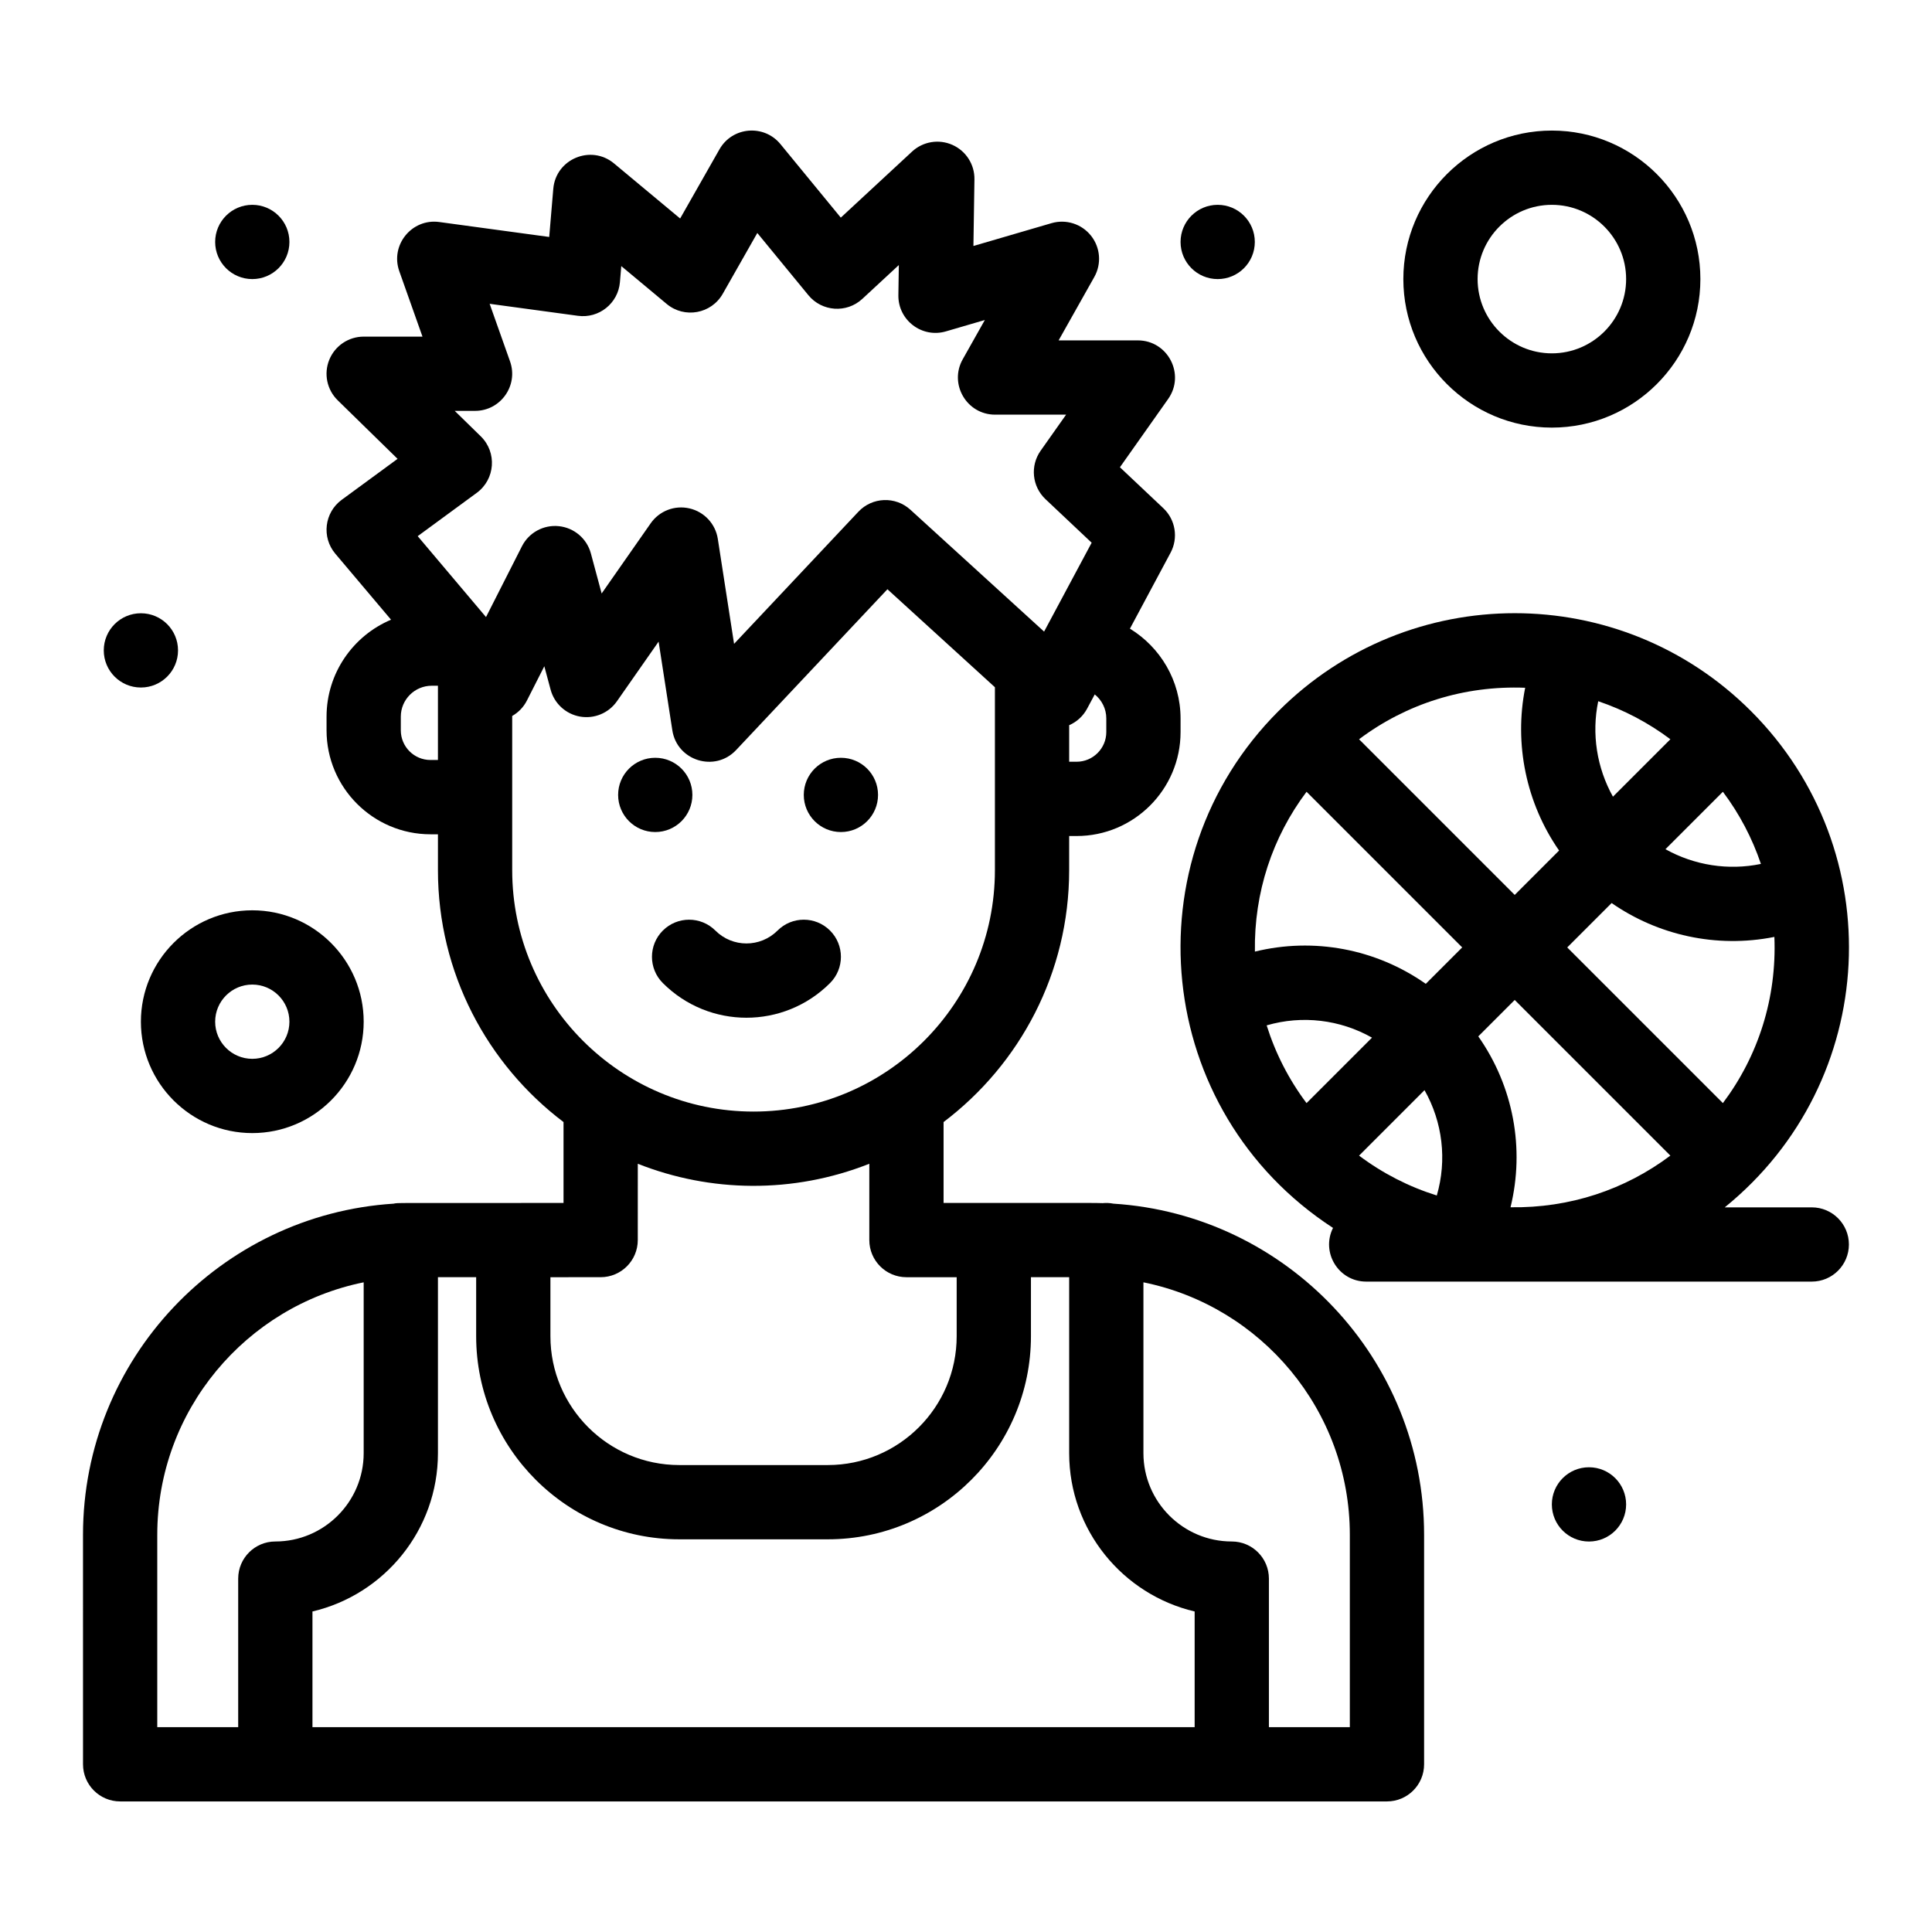
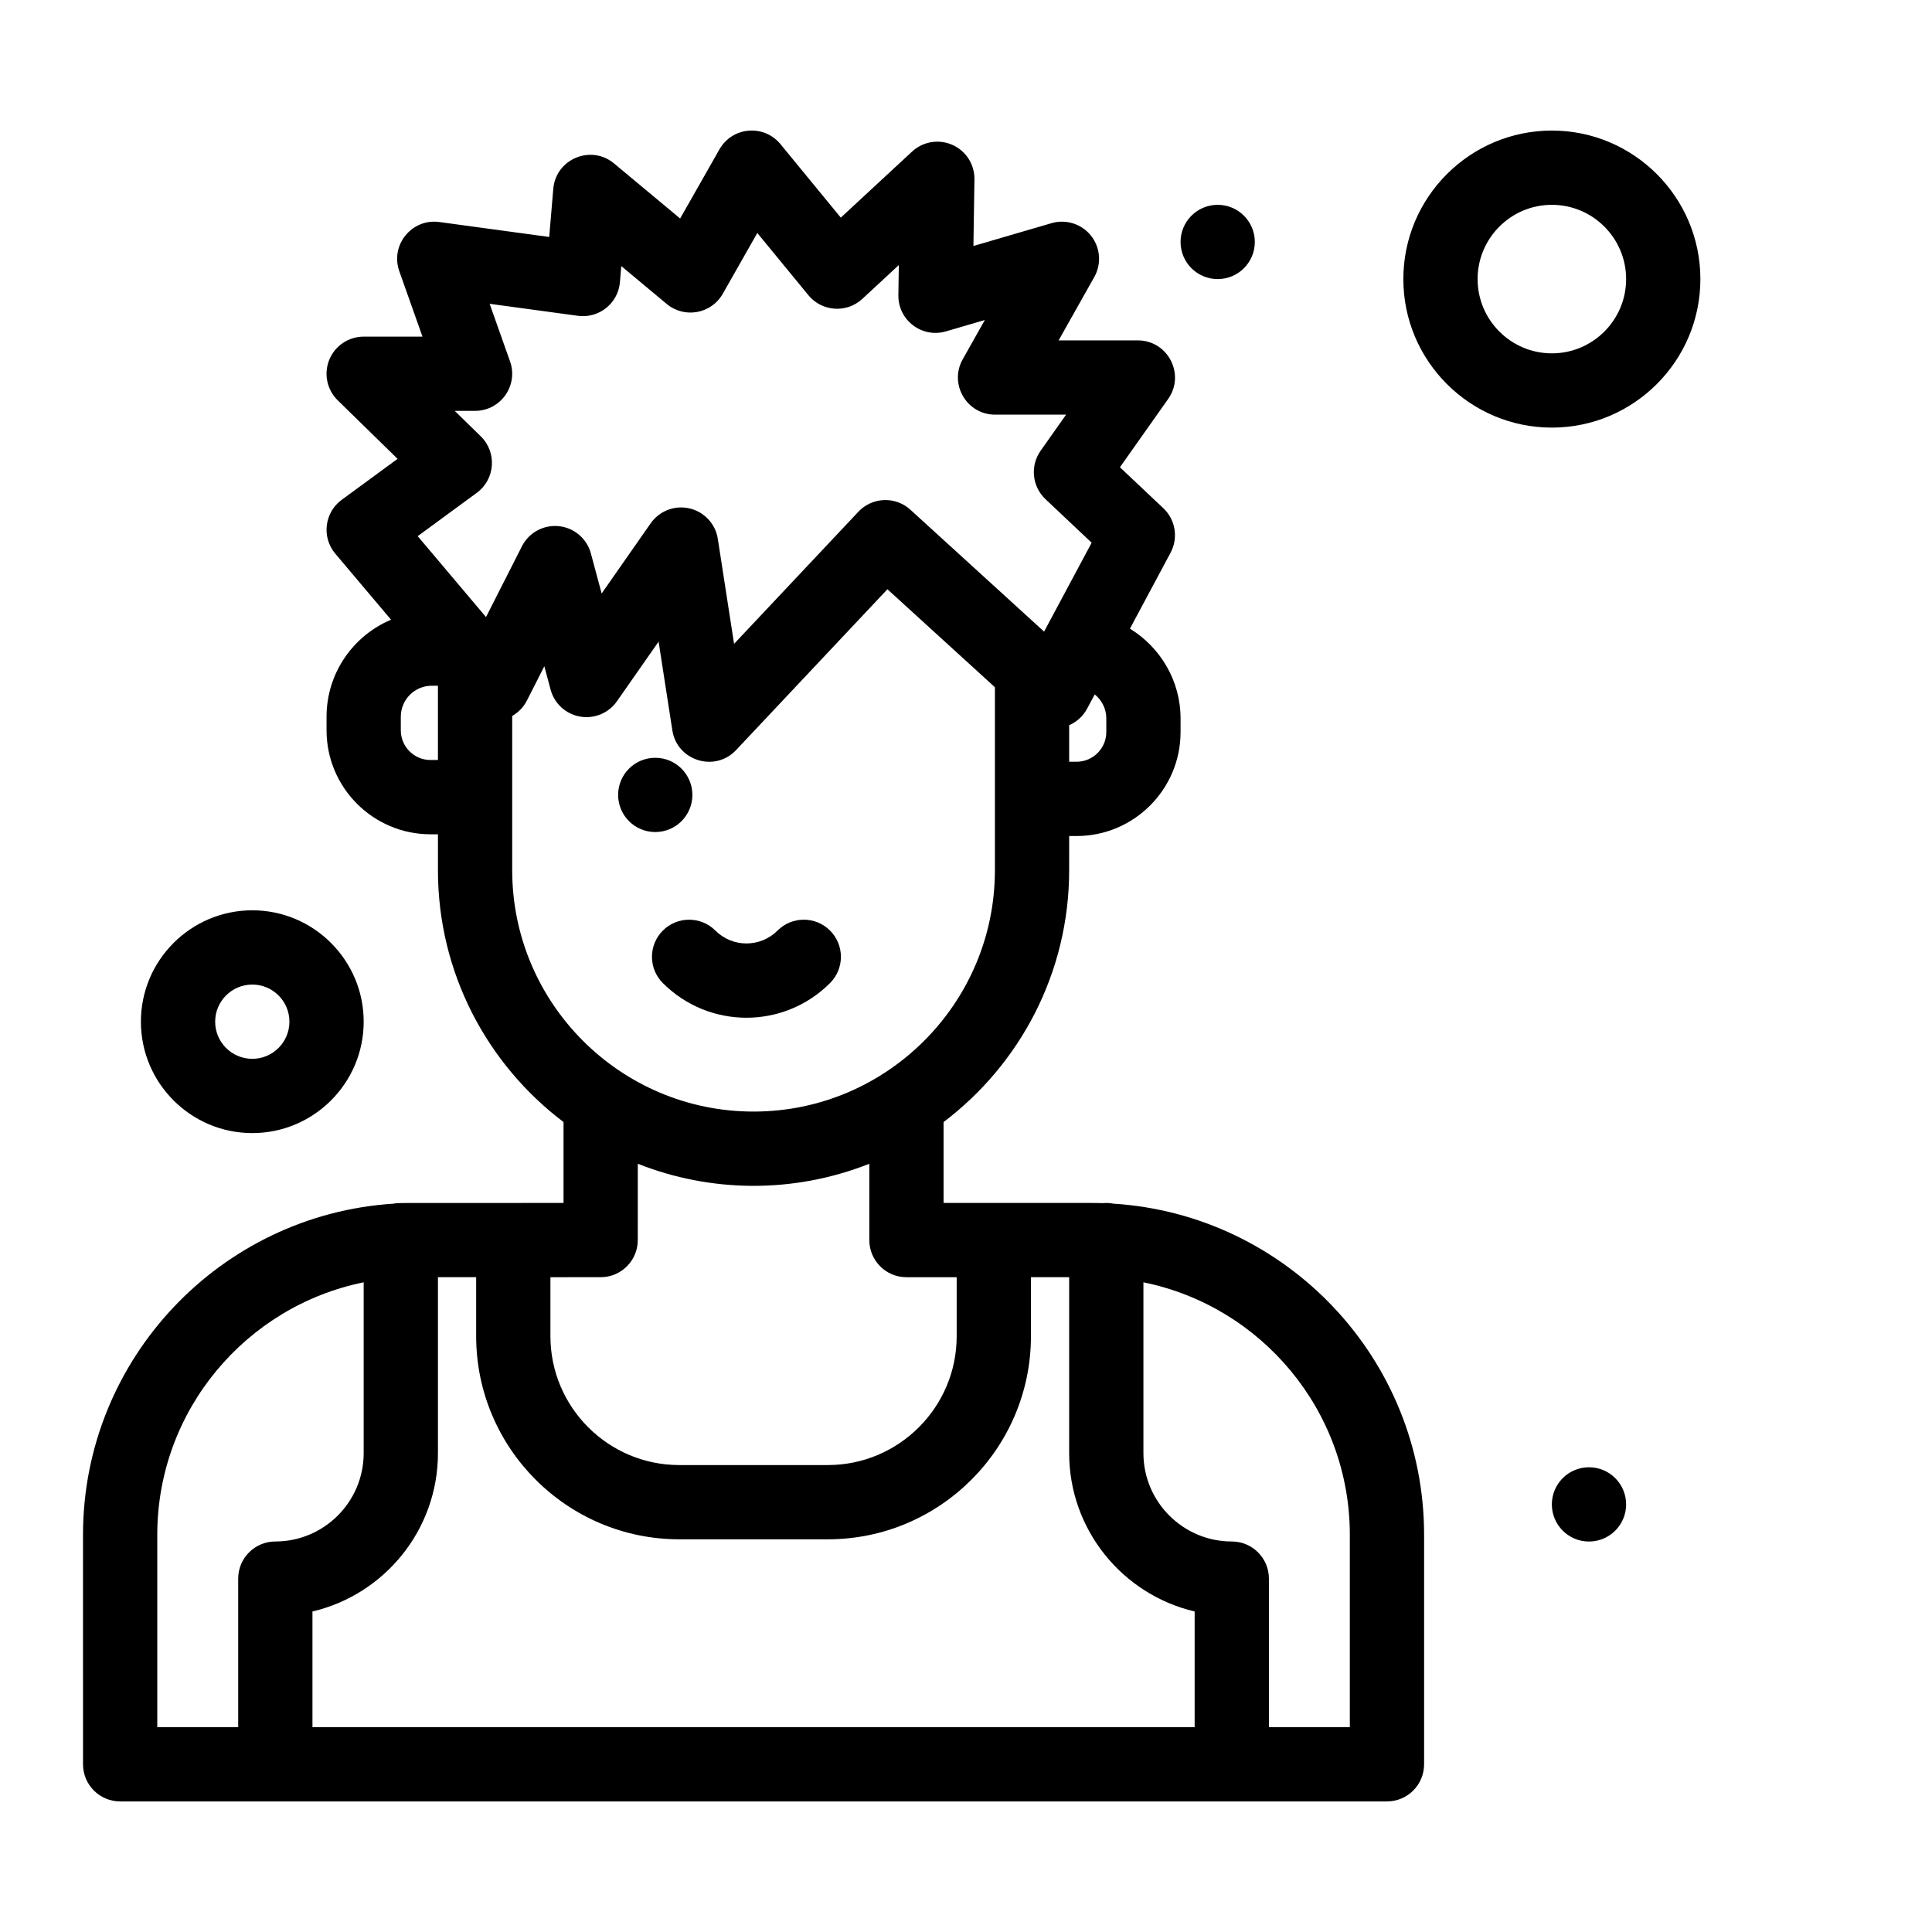
<svg xmlns="http://www.w3.org/2000/svg" fill="#000000" width="800px" height="800px" version="1.1" viewBox="144 144 512 512">
  <g>
-     <path d="m191.18 316.36c0 5.434-4.406 9.84-9.84 9.84-5.438 0-9.84-4.406-9.84-9.84 0-5.438 4.402-9.84 9.84-9.84 5.434 0 9.84 4.402 9.84 9.84" />
-     <path d="m220.7 208.12c0 5.434-4.406 9.84-9.84 9.84s-9.84-4.406-9.84-9.84c0-5.434 4.406-9.84 9.84-9.84s9.84 4.406 9.84 9.84" />
    <path d="m476.54 208.12c0 5.434-4.406 9.84-9.84 9.84-5.434 0-9.84-4.406-9.84-9.84 0-5.434 4.406-9.84 9.84-9.84 5.434 0 9.84 4.406 9.84 9.84" />
    <path d="m181.34 414.76c0 16.277 13.242 29.52 29.52 29.52s29.52-13.242 29.52-29.52c0-16.277-13.242-29.52-29.52-29.52s-29.52 13.242-29.52 29.52zm39.359 0c0 5.426-4.414 9.84-9.84 9.84s-9.84-4.414-9.84-9.84c0-5.426 4.414-9.84 9.84-9.84s9.84 4.414 9.84 9.84z" />
    <path d="m555.26 257.32c21.703 0 39.359-17.656 39.359-39.359s-17.656-39.359-39.359-39.359c-21.703 0-39.359 17.656-39.359 39.359s17.656 39.359 39.359 39.359zm0-59.039c10.852 0 19.68 8.828 19.68 19.68 0 10.852-8.828 19.68-19.68 19.68-10.852 0-19.68-8.828-19.68-19.68 0-10.852 8.828-19.68 19.68-19.68z" />
-     <path d="m376.69 354.66c0 5.434-4.406 9.84-9.84 9.84-5.434 0-9.84-4.406-9.84-9.84 0-5.438 4.406-9.84 9.84-9.84 5.434 0 9.84 4.402 9.84 9.84" />
    <path d="m327.49 354.66c0 5.434-4.406 9.84-9.84 9.84-5.438 0-9.84-4.406-9.84-9.84 0-5.438 4.402-9.84 9.84-9.84 5.434 0 9.84 4.402 9.84 9.84" />
    <path d="m319.66 390.61c-3.844 3.844-3.844 10.074 0 13.914 12.246 12.246 32.062 12.246 44.309 0 3.844-3.844 3.844-10.074 0-13.914-3.844-3.844-10.074-3.844-13.914 0-4.551 4.551-11.922 4.555-16.473 0-3.848-3.84-10.078-3.84-13.922 0z" />
    <path d="m439.06 462.98c-1.016-0.195-1.91-0.223-2.836-0.137-2.891-0.09-0.742-0.027-42.168-0.047v-21.441c20.203-15.281 33.281-39.504 33.281-66.73l0.004-9.07h1.969c15.191 0 27.551-12.359 27.551-27.551v-3.609c0-10.027-5.387-18.879-13.418-23.793l10.77-20.125c2.098-3.918 1.309-8.75-1.922-11.801l-11.5-10.848 12.785-18.102c4.594-6.504-0.062-15.52-8.039-15.52h-20.992l9.453-16.797c1.965-3.484 1.621-7.812-0.867-10.945-2.488-3.133-6.625-4.445-10.469-3.324l-20.695 6.047 0.27-17.652c0.062-3.938-2.234-7.535-5.832-9.137-3.598-1.605-7.805-0.91-10.695 1.77l-18.891 17.504-15.992-19.48c-4.363-5.316-12.742-4.637-16.16 1.379l-10.422 18.332-17.516-14.59c-6.09-5.07-15.43-1.211-16.102 6.731l-1.078 12.754-29.129-3.961c-7.273-0.996-13.062 6.09-10.602 13.035l6.144 17.332-15.582 0.004c-4 0-7.602 2.422-9.113 6.125-1.512 3.703-0.629 7.953 2.231 10.75l15.863 15.516-14.801 10.852c-4.59 3.367-5.379 9.926-1.699 14.285l14.77 17.492c-10.031 4.227-17.09 14.156-17.09 25.707v3.609c0 15.191 12.359 27.551 27.551 27.551h1.969v9.531c0 27.227 13.082 51.449 33.281 66.73v21.441c-46.996 0.023-43.66-0.074-45.004 0.184-45.891 2.906-82.34 41.156-82.34 87.77l0.004 60.805c0 5.434 4.406 9.84 9.84 9.84h335.72c5.434 0 9.84-4.406 9.84-9.84v-60.805c0-46.613-36.449-84.863-82.34-87.77zm21.535 138.73h-233.79v-30.652c19.039-4.461 33.254-21.582 33.254-41.961v-46.625h10.129v15.629c0 29.684 24.148 53.832 53.832 53.832h39.359c29.684 0 53.832-24.148 53.832-53.832v-15.629h10.129v46.625c0 20.379 14.215 37.496 33.254 41.961zm-23.414-267.32v3.609c0 4.34-3.531 7.871-7.871 7.871h-1.969v-9.684c2.008-0.875 3.695-2.402 4.75-4.375l2.027-3.785c1.863 1.504 3.062 3.801 3.062 6.363zm-166.83-59.785c4.879-3.578 5.418-10.707 1.062-14.969l-6.902-6.75h5.379c6.781 0 11.543-6.723 9.273-13.125l-5.402-15.25 23.395 3.18c5.559 0.758 10.656-3.293 11.133-8.922l0.359-4.25 12.039 10.035c4.711 3.926 11.828 2.625 14.852-2.699l9.156-16.113 13.535 16.488c3.582 4.363 10.125 4.84 14.293 0.977l9.676-8.965-0.121 7.984c-0.102 6.621 6.246 11.453 12.598 9.594l10.316-3.016-5.863 10.414c-3.688 6.551 1.059 14.668 8.574 14.668h18.824l-6.75 9.559c-2.824 4-2.277 9.473 1.285 12.836l12.238 11.543-12.605 23.555-35.426-32.293c-3.973-3.621-10.113-3.387-13.793 0.531l-32.941 35.008-4.309-27.816c-0.613-3.973-3.582-7.172-7.5-8.078-3.965-0.922-8.02 0.695-10.289 3.949l-12.996 18.598-2.852-10.609c-1.059-3.938-4.434-6.812-8.488-7.231-4.051-0.422-7.949 1.699-9.789 5.336l-9.516 18.754-18.102-21.441zm-20.133 62.93v-3.609c0-4.523 3.68-8.199 8.199-8.199h1.641v19.68h-1.969c-4.34 0.004-7.871-3.527-7.871-7.871zm29.52 37.086v-40.879c1.641-0.941 3.008-2.336 3.891-4.074l4.621-9.105 1.668 6.203c0.992 3.691 4.035 6.477 7.805 7.137 3.766 0.656 7.574-0.922 9.766-4.055l11.047-15.809 3.641 23.504c1.25 8.074 11.277 11.199 16.891 5.238l40.109-42.625 28.484 25.965v48.496c0 35.27-28.691 63.961-63.961 63.961-35.266 0.004-63.961-28.688-63.961-63.957zm23.441 107.85c5.434 0 9.84-4.406 9.84-9.84l0.004-20.223c19.215 7.606 41.129 8.004 61.355 0v20.227c0 5.434 4.406 9.84 9.84 9.84h13.312v15.629c0 18.832-15.32 34.152-34.152 34.152h-39.359c-18.832 0-34.152-15.32-34.152-34.152v-15.629zm-117.5 68.273c0-33 23.535-60.602 54.699-66.914v45.266c0 12.91-10.504 23.414-23.414 23.414-5.434 0-9.84 4.406-9.84 9.84v39.359h-21.445zm316.04 50.965h-21.445v-39.359c0-5.434-4.406-9.84-9.84-9.84-12.91 0-23.414-10.504-23.414-23.414v-45.266c31.164 6.312 54.699 33.914 54.699 66.914z" />
    <path d="m574.94 542.68c0 5.434-4.406 9.84-9.844 9.84-5.434 0-9.84-4.406-9.84-9.84 0-5.434 4.406-9.84 9.84-9.84 5.438 0 9.844 4.406 9.844 9.84" />
-     <path d="m624.14 463.96h-23.059c41.234-33.457 43.926-94.539 6.961-131.5-34.609-34.609-90.629-34.613-125.24 0-39.648 39.648-33.113 105.99 14.461 136.95-3.254 6.519 1.48 14.227 8.797 14.227h118.08c5.434 0 9.84-4.406 9.84-9.84 0-5.43-4.406-9.836-9.84-9.836zm-144.46-48.227c9.41-2.738 19.445-1.539 27.914 3.254l-17.348 17.348c-4.699-6.258-8.25-13.211-10.566-20.602zm41.832 17.172c4.797 8.469 5.992 18.504 3.254 27.914-7.391-2.312-14.344-5.867-20.598-10.566zm22.793 31.031c3.816-15.57 0.758-32.035-8.543-45.285l9.652-9.652 41.25 41.25c-11.98 9-26.617 13.93-42.359 13.688zm56.277-27.605-41.25-41.25 11.766-11.766c12.156 8.449 27.652 12.059 43.129 8.977 0.66 16.246-4.293 31.594-13.645 44.039zm-33.035-106.5c6.84 2.312 13.285 5.695 19.121 10.078l-15.219 15.219c-4.281-7.66-5.695-16.676-3.902-25.297zm43.113 43.117c-8.621 1.793-17.637 0.375-25.297-3.902l15.219-15.219c4.387 5.836 7.766 12.281 10.078 19.121zm-62.473-46.684c-2.969 14.918 0.262 30.582 8.988 43.137l-11.762 11.762-41.25-41.25c12.523-9.41 27.836-14.281 44.023-13.648zm-57.938 27.562 41.25 41.25-9.652 9.652c-13.25-9.301-29.711-12.355-45.285-8.543-0.246-15.723 4.672-30.355 13.688-42.359z" />
  </g>
</svg>